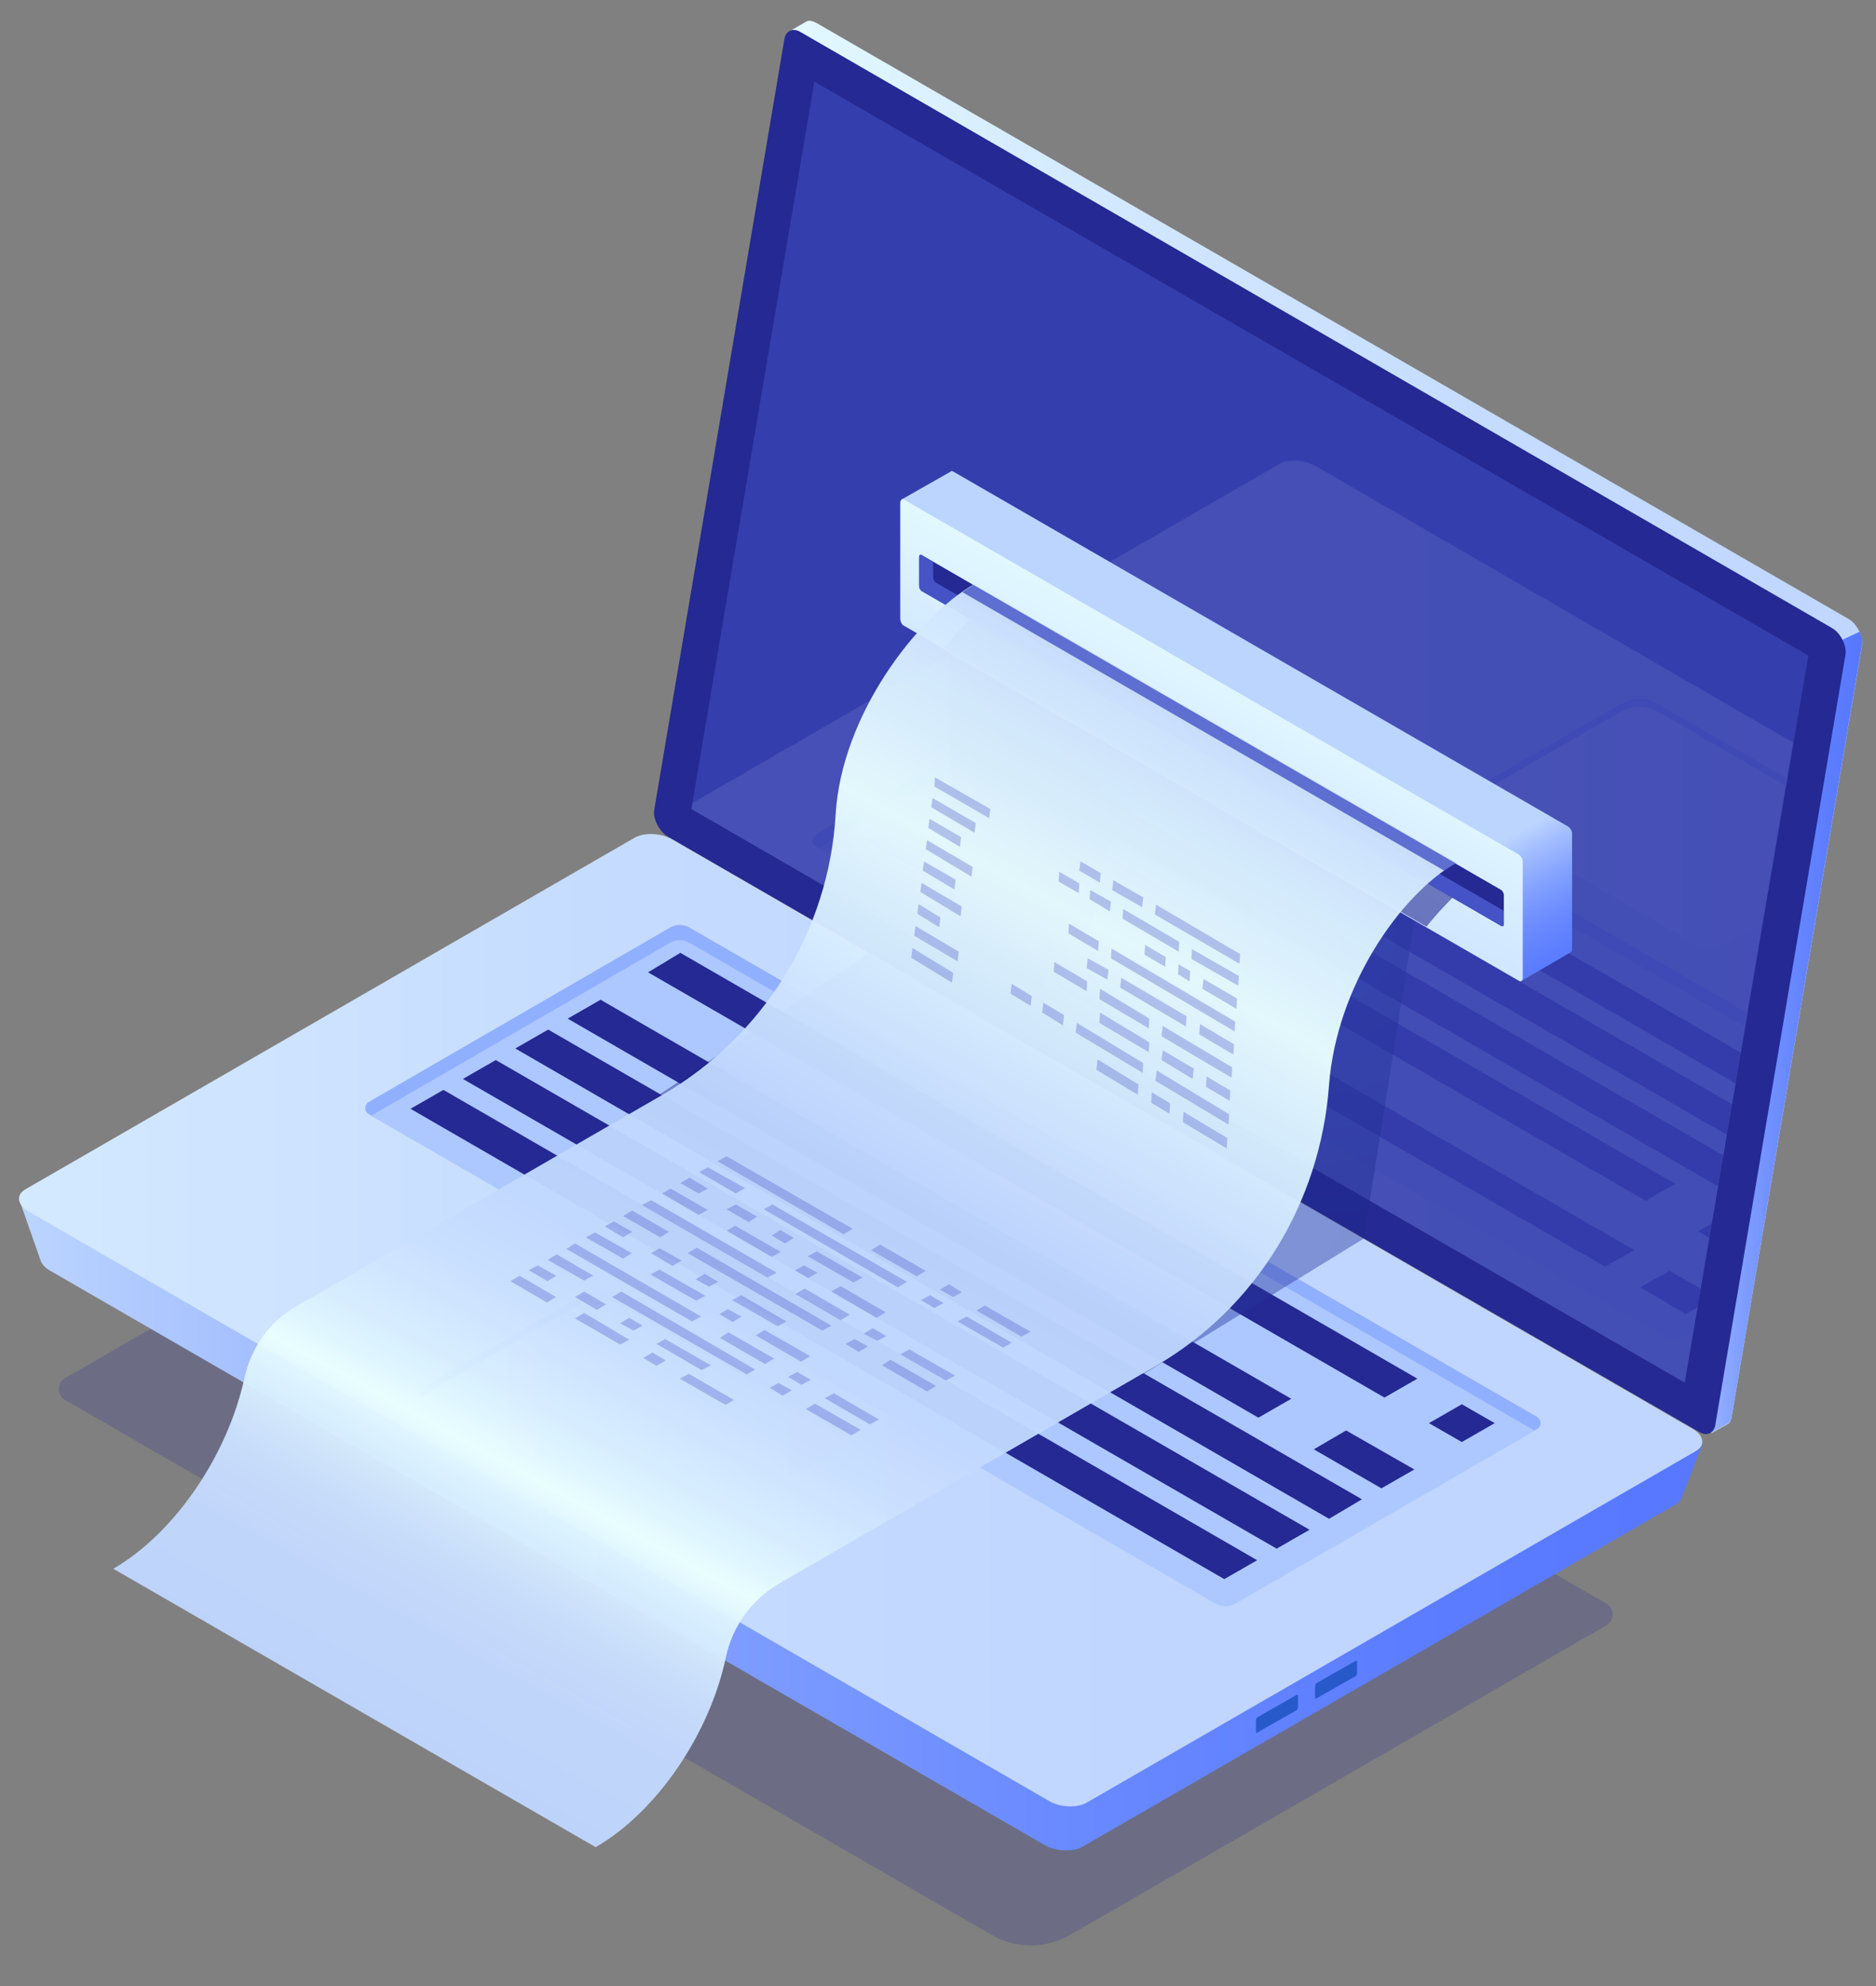
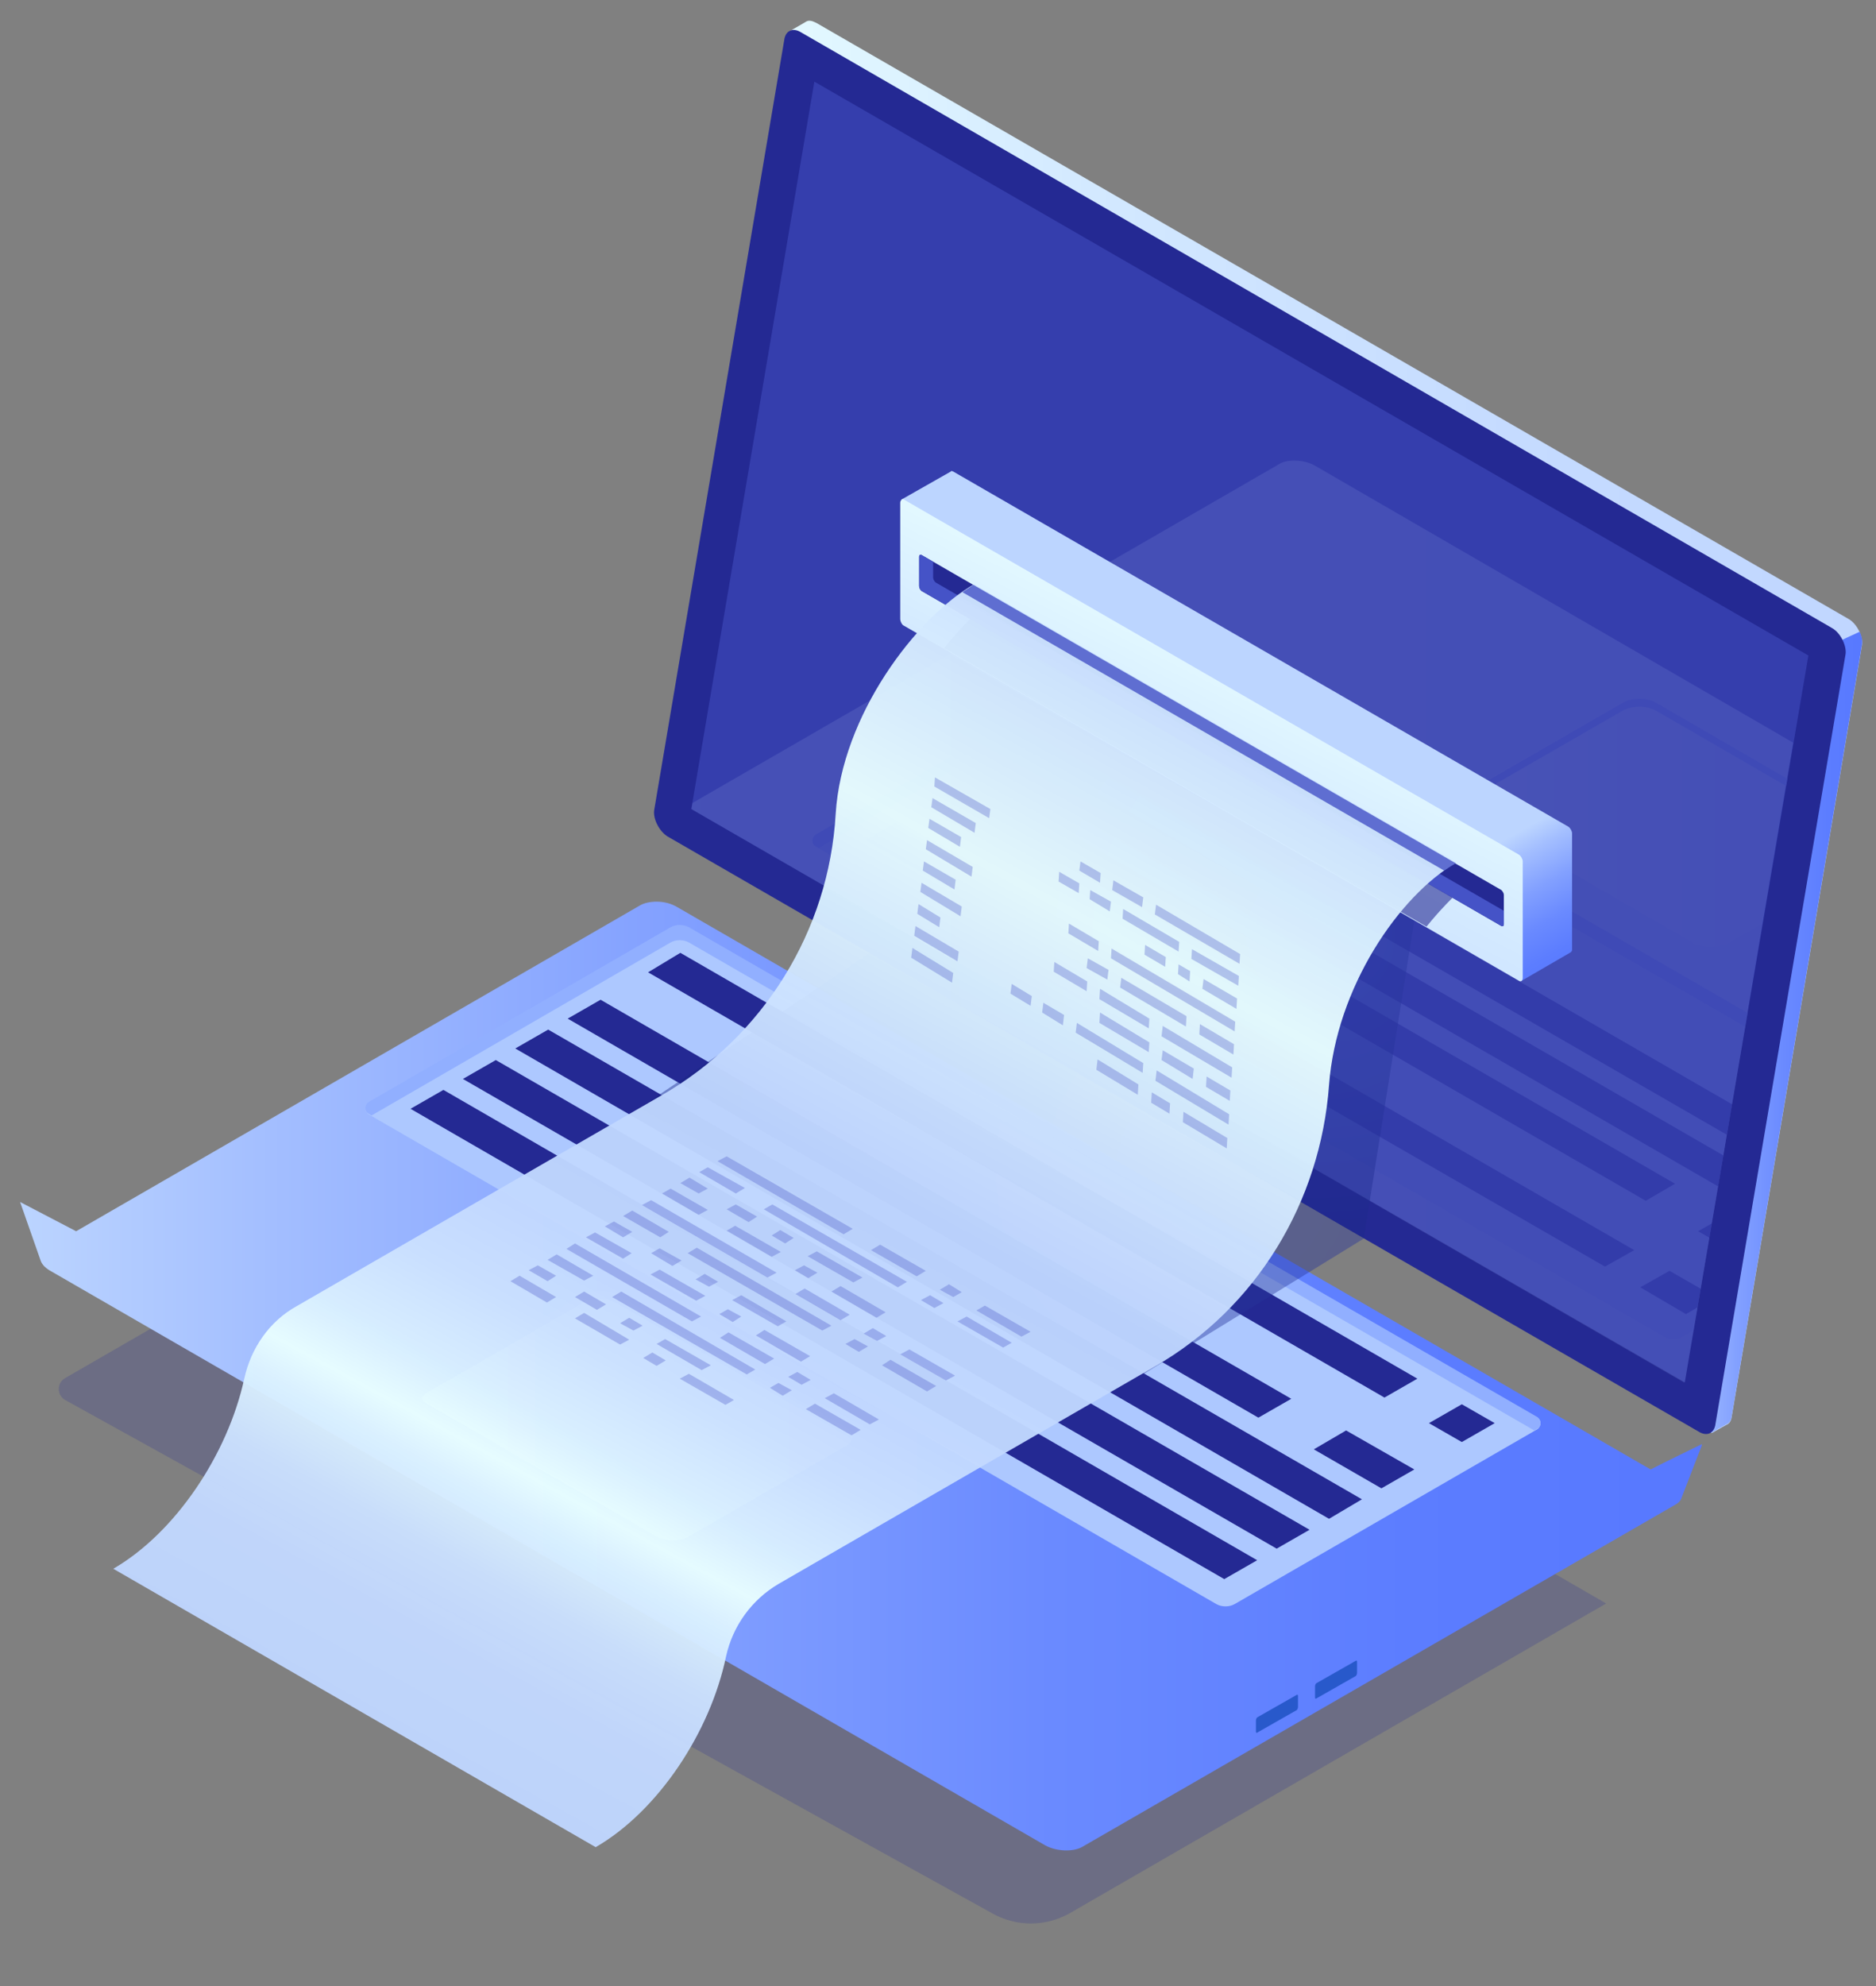
<svg xmlns="http://www.w3.org/2000/svg" xmlns:xlink="http://www.w3.org/1999/xlink" id="Camada_1" x="0px" y="0px" viewBox="0 0 308 326" style="enable-background:new 0 0 308 326;" xml:space="preserve">
  <rect x="0" y="0" width="308" height="326" fill="#808080" stroke="none" />
  <style type="text/css">	.st0{clip-path:url(#SVGID_1_);fill:url(#SVGID_2_);}	.st1{opacity:0.22;}	.st2{clip-path:url(#SVGID_4_);fill:#242993;}	.st3{clip-path:url(#SVGID_5_);fill:url(#SVGID_6_);}	.st4{fill:#242993;}	.st5{opacity:0.51;}	.st6{clip-path:url(#SVGID_7_);fill:#4553C7;}	.st7{clip-path:url(#SVGID_8_);fill:url(#SVGID_9_);}	.st8{clip-path:url(#SVGID_10_);fill:url(#SVGID_11_);}	.st9{fill:#2859CB;}	.st10{fill:#ADC8FF;}	.st11{fill:#91AFFF;}	.st12{clip-path:url(#SVGID_12_);fill:url(#SVGID_13_);}	.st13{opacity:0.11;}	.st14{clip-path:url(#SVGID_15_);}	.st15{clip-path:url(#SVGID_17_);fill:url(#SVGID_19_);}	.st16{clip-path:url(#SVGID_20_);fill:url(#SVGID_22_);}	.st17{clip-path:url(#SVGID_24_);fill:#91AFFF;}	.st18{clip-path:url(#SVGID_24_);fill:#ADC8FF;}	.st19{clip-path:url(#SVGID_24_);fill:#242993;}	.st20{opacity:0.42;}	.st21{clip-path:url(#SVGID_26_);}	.st22{clip-path:url(#SVGID_27_);fill:url(#SVGID_28_);}	.st23{clip-path:url(#SVGID_29_);}	.st24{clip-path:url(#SVGID_30_);fill:url(#SVGID_31_);}	.st25{clip-path:url(#SVGID_32_);fill:url(#SVGID_33_);}	.st26{clip-path:url(#SVGID_34_);fill:url(#SVGID_35_);}	.st27{opacity:0.6;}	.st28{clip-path:url(#SVGID_36_);fill:#242993;}	.st29{fill:#4553C7;}	.st30{opacity:0.96;}	.st31{clip-path:url(#SVGID_37_);}	.st32{clip-path:url(#SVGID_38_);fill:url(#SVGID_39_);}	.st33{opacity:0.8;}	.st34{clip-path:url(#SVGID_40_);fill:#4553C7;}	.st35{opacity:0.32;}	.st36{clip-path:url(#SVGID_41_);fill:#4553C7;}	.st37{clip-path:url(#SVGID_42_);fill:#4553C7;}</style>
  <g>
    <g>
      <defs>
        <path id="SVGID_50_" d="M132.1,3.7L132.1,3.7l-2.6,1.5l1.7,0.7l-21.2,125.7c-0.2,1.4,0.8,3.5,2.2,4.3L280.6,233l-0.1,0l0.4,2.3     l2.5-1.4h0c0.5-0.2,0.8-0.6,0.9-1.3l21.4-126.7c0.2-1.4-0.8-3.5-2.2-4.3L134.1,3.8c-0.4-0.2-0.8-0.4-1.2-0.4     C132.6,3.4,132.4,3.5,132.1,3.7" />
      </defs>
      <clipPath id="SVGID_1_">
        <use xlink:href="#SVGID_50_" style="overflow:visible;" />
      </clipPath>
      <linearGradient id="SVGID_2_" gradientUnits="userSpaceOnUse" x1="-454.015" y1="2863.433" x2="-453.015" y2="2863.433" gradientTransform="matrix(-195.577 0 0 -195.577 -88489.102 560140.438)">
        <stop offset="0" style="stop-color:#C0D6FF" />
        <stop offset="0.298" style="stop-color:#C5DBFF" />
        <stop offset="0.649" style="stop-color:#D3E9FF" />
        <stop offset="1" style="stop-color:#E9FFFF" />
      </linearGradient>
      <rect x="109.9" y="3.4" class="st0" width="196" height="231.8" />
    </g>
    <g class="st1">
      <g>
        <defs>
          <rect id="SVGID_3_" x="9.7" y="171.7" width="255.1" height="147.6" />
        </defs>
        <clipPath id="SVGID_4_">
          <use xlink:href="#SVGID_3_" style="overflow:visible;" />
        </clipPath>
-         <path class="st2" d="M105.2,171.7l158.5,91.5c1.4,0.8,1.4,2.8,0,3.6l-88,50.8c-4,2.3-8.9,2.3-12.9,0L10.7,229.8     c-1.4-0.8-1.4-2.8,0-3.6L105.2,171.7z" />
+         <path class="st2" d="M105.2,171.7l158.5,91.5l-88,50.8c-4,2.3-8.9,2.3-12.9,0L10.7,229.8     c-1.4-0.8-1.4-2.8,0-3.6L105.2,171.7z" />
      </g>
    </g>
    <g>
      <defs>
        <path id="SVGID_53_" d="M302.5,105L272.1,228l8.5,4.9l-0.1,0l0.4,2.3l2.5-1.4h0c0.5-0.2,0.8-0.6,0.9-1.3l21.4-126.7     c0.1-0.6,0-1.4-0.4-2.1L302.5,105z" />
      </defs>
      <clipPath id="SVGID_5_">
        <use xlink:href="#SVGID_53_" style="overflow:visible;" />
      </clipPath>
      <linearGradient id="SVGID_6_" gradientUnits="userSpaceOnUse" x1="-429.967" y1="2855.875" x2="-428.967" y2="2855.875" gradientTransform="matrix(-33.583 0 0 -33.583 -14133.71 96076.852)">
        <stop offset="0" style="stop-color:#5778FF" />
        <stop offset="0.178" style="stop-color:#5C7DFF" />
        <stop offset="0.388" style="stop-color:#6A8AFF" />
        <stop offset="0.613" style="stop-color:#82A0FF" />
        <stop offset="0.849" style="stop-color:#A3BEFF" />
        <stop offset="1" style="stop-color:#BCD5FF" />
      </linearGradient>
      <rect x="272.1" y="103.7" class="st3" width="33.7" height="131.5" />
    </g>
    <g>
      <path class="st4" d="M109.6,137.3l169.3,97.7c1.3,0.8,2.4,0.3,2.7-1L303,107.4c0.2-1.4-0.8-3.5-2.2-4.3L131.5,5.3    c-1.3-0.8-2.4-0.3-2.7,1L107.4,133C107.2,134.5,108.3,136.5,109.6,137.3" />
      <g class="st5">
        <g>
          <defs>
            <rect id="SVGID_58_" x="113.5" y="13.4" width="183.3" height="213.5" />
          </defs>
          <clipPath id="SVGID_7_">
            <use xlink:href="#SVGID_58_" style="overflow:visible;" />
          </clipPath>
          <polygon class="st6" points="133.7,13.4 296.9,107.6 276.6,226.9 113.5,132.8     " />
        </g>
      </g>
    </g>
    <g>
      <defs>
        <path id="SVGID_60_" d="M105.1,148.6l-92.6,53.5l-9.2-4.8l3.4,9.7l0,0c0.2,0.5,0.6,1,1.4,1.5l163.5,94.4c1.8,1,4.5,1.1,6,0.3     l97.6-56.3c0.5-0.3,0.8-0.7,0.9-1.1c0,0,0,0,0,0l3.4-8.8c0,0-7,3.4-8.5,4.2l-159.8-92.3c-1-0.6-2.2-0.9-3.4-0.9     C106.8,148,105.8,148.2,105.1,148.6" />
      </defs>
      <clipPath id="SVGID_8_">
        <use xlink:href="#SVGID_60_" style="overflow:visible;" />
      </clipPath>
      <linearGradient id="SVGID_9_" gradientUnits="userSpaceOnUse" x1="-455.47" y1="2863.89" x2="-454.47" y2="2863.89" gradientTransform="matrix(-276.218 0 0 -276.218 -125529.766 791284.938)">
        <stop offset="0" style="stop-color:#5778FF" />
        <stop offset="0.178" style="stop-color:#5C7DFF" />
        <stop offset="0.388" style="stop-color:#6A8AFF" />
        <stop offset="0.613" style="stop-color:#82A0FF" />
        <stop offset="0.849" style="stop-color:#A3BEFF" />
        <stop offset="1" style="stop-color:#BCD5FF" />
      </linearGradient>
      <rect x="3.2" y="148" class="st7" width="276.2" height="156" />
    </g>
    <g>
      <defs>
-         <path id="SVGID_63_" d="M104.2,137.5l-100,57.7c-1.6,0.9-1.4,2.5,0.4,3.6l167.6,96.8c1.8,1.1,4.6,1.2,6.2,0.3l100-57.7     c1.6-0.9,1.4-2.5-0.4-3.6l-167.6-96.8c-1-0.6-2.3-0.9-3.5-0.9C105.9,136.9,104.9,137.1,104.2,137.5" />
-       </defs>
+         </defs>
      <clipPath id="SVGID_10_">
        <use xlink:href="#SVGID_63_" style="overflow:visible;" />
      </clipPath>
      <linearGradient id="SVGID_11_" gradientUnits="userSpaceOnUse" x1="-455.472" y1="2863.891" x2="-454.472" y2="2863.891" gradientTransform="matrix(-276.365 0 0 -276.365 -125690.148 791697.5)">
        <stop offset="0" style="stop-color:#C0D6FF" />
        <stop offset="0.298" style="stop-color:#C5DBFF" />
        <stop offset="0.649" style="stop-color:#D3E9FF" />
        <stop offset="1" style="stop-color:#E9FFFF" />
      </linearGradient>
      <rect x="2.6" y="136.9" class="st8" width="277.4" height="159.9" />
    </g>
    <g>
      <path class="st9" d="M222.8,274.6v-1.8c0-0.2-0.1-0.3-0.2-0.2l-6.5,3.7c-0.1,0.1-0.2,0.3-0.2,0.5v1.8c0,0.2,0.1,0.3,0.2,0.2    l6.5-3.7C222.7,275,222.8,274.8,222.8,274.6" />
      <path class="st9" d="M213.1,280.2v-1.8c0-0.2-0.1-0.3-0.2-0.2l-6.5,3.7c-0.1,0.1-0.2,0.3-0.2,0.5v1.8c0,0.2,0.1,0.3,0.2,0.2    l6.5-3.7C213,280.6,213.1,280.4,213.1,280.2" />
      <path class="st10" d="M252.4,232.7l-139.3-80.4c-0.9-0.5-2.1-0.5-3,0L60.5,181c-0.7,0.4-0.7,1.4,0,1.9l139.2,80.4    c0.9,0.5,2.1,0.5,3,0l49.7-28.7C253.1,234.1,253.1,233.1,252.4,232.7" />
      <path class="st11" d="M252.4,234.5l-0.5,0.3l-138.8-80.1c-0.9-0.5-2.1-0.5-3,0L61,183.1l-0.5-0.3c-0.7-0.4-0.7-1.4,0-1.9    l49.6-28.7c0.9-0.5,2.1-0.5,3,0l139.3,80.4C253.1,233.1,253.1,234.1,252.4,234.5" />
      <polygon class="st4" points="106.4,159.6 227.3,229.4 232.7,226.3 111.7,156.4   " />
      <polygon class="st4" points="93.2,167.2 206.6,232.7 212,229.6 98.6,164.1   " />
      <polygon class="st4" points="84.6,172.1 218.2,249.3 223.6,246.1 90,169   " />
      <polygon class="st4" points="76,177.1 209.6,254.2 215,251.1 81.4,174   " />
      <polygon class="st4" points="67.4,182 201,259.2 206.4,256.1 72.8,178.9   " />
      <polygon class="st4" points="234.6,233.6 240,236.7 245.4,233.6 240,230.5   " />
      <polygon class="st4" points="215.7,237.9 226.8,244.3 232.2,241.2 221,234.8   " />
    </g>
    <g>
      <defs>
        <path id="SVGID_68_" d="M95.9,212.6l-25.7,14.8c-1.5,0.8-1.5,2.2,0,3.1l37.6,21.7c1.5,0.8,3.8,0.8,5.3,0l25.7-14.8     c1.5-0.8,1.5-2.2,0-3.1l-37.5-21.7c-0.7-0.4-1.7-0.6-2.7-0.6C97.6,211.9,96.6,212.1,95.9,212.6" />
      </defs>
      <clipPath id="SVGID_12_">
        <use xlink:href="#SVGID_68_" style="overflow:visible;" />
      </clipPath>
      <linearGradient id="SVGID_13_" gradientUnits="userSpaceOnUse" x1="-445.217" y1="2860.667" x2="-444.217" y2="2860.667" gradientTransform="matrix(-70.742 0 0 -70.742 -31355.633 202601.047)">
        <stop offset="0" style="stop-color:#C0D6FF" />
        <stop offset="0.298" style="stop-color:#C5DBFF" />
        <stop offset="0.649" style="stop-color:#D3E9FF" />
        <stop offset="1" style="stop-color:#E9FFFF" />
      </linearGradient>
      <rect x="68.7" y="211.9" class="st12" width="71.5" height="41.1" />
    </g>
    <g>
      <path class="st11" d="M138.7,235.5l-37.6-21.7c-1.5-0.8-3.8-0.8-5.3,0l-25.7,14.8c-0.5,0.3-0.7,0.6-0.9,0.9    c-0.4-0.7-0.1-1.6,0.9-2.2l25.7-14.8c1.5-0.8,3.8-0.8,5.3,0l37.6,21.7c1,0.6,1.3,1.4,0.9,2.2C139.5,236.1,139.2,235.8,138.7,235.5    " />
      <g class="st13">
        <g>
          <defs>
            <rect id="SVGID_73_" x="108.7" y="13.4" width="276.4" height="221.8" />
          </defs>
          <clipPath id="SVGID_15_">
            <use xlink:href="#SVGID_73_" style="overflow:visible;" />
          </clipPath>
          <g class="st14">
            <defs>
              <path id="SVGID_75_" d="M209.8,76.3l-96.1,55.5l-0.2,1l163.1,94.2l17.8-105.1L216,76.5c-1-0.6-2.3-0.9-3.5-0.9        C211.5,75.6,210.5,75.8,209.8,76.3" />
            </defs>
            <clipPath id="SVGID_17_">
              <use xlink:href="#SVGID_75_" style="overflow:visible;" />
            </clipPath>
            <linearGradient id="SVGID_19_" gradientUnits="userSpaceOnUse" x1="-455.472" y1="2863.906" x2="-454.472" y2="2863.906" gradientTransform="matrix(-276.365 0 0 -276.365 -125584.547 791636.188)">
              <stop offset="0" style="stop-color:#C0D6FF" />
              <stop offset="0.298" style="stop-color:#C5DBFF" />
              <stop offset="0.649" style="stop-color:#D3E9FF" />
              <stop offset="1" style="stop-color:#E9FFFF" />
            </linearGradient>
            <rect x="113.5" y="75.6" class="st15" width="180.9" height="151.3" />
          </g>
          <g class="st14">
            <defs>
              <path id="SVGID_78_" d="M266.4,115.3l-25.7,14.8c-1.5,0.8-1.5,2.2,0,3.1l37.5,21.7c1.5,0.8,3.8,0.8,5.3,0l5.8-3.3l4-23.7        l-21.7-12.5c-0.7-0.4-1.7-0.6-2.7-0.6S267.2,114.9,266.4,115.3" />
            </defs>
            <clipPath id="SVGID_20_">
              <use xlink:href="#SVGID_78_" style="overflow:visible;" />
            </clipPath>
            <linearGradient id="SVGID_22_" gradientUnits="userSpaceOnUse" x1="-445.217" y1="2860.667" x2="-444.217" y2="2860.667" gradientTransform="matrix(-70.742 0 0 -70.742 -31185.033 202503.688)">
              <stop offset="0" style="stop-color:#C0D6FF" />
              <stop offset="0.298" style="stop-color:#C5DBFF" />
              <stop offset="0.649" style="stop-color:#D3E9FF" />
              <stop offset="1" style="stop-color:#E9FFFF" />
            </linearGradient>
            <rect x="239.3" y="114.7" class="st16" width="54.1" height="41.1" />
          </g>
          <g class="st14">
            <defs>
              <polygon id="SVGID_81_" points="133.7,13.4 296.9,107.6 276.6,226.9 113.5,132.8       " />
            </defs>
            <clipPath id="SVGID_24_">
              <use xlink:href="#SVGID_81_" style="overflow:visible;" />
            </clipPath>
            <path class="st17" d="M309.3,138.3l-37.5-21.7c-1.5-0.8-3.8-0.8-5.3,0l-25.7,14.8c-0.5,0.3-0.7,0.6-0.9,0.9       c-0.4-0.7-0.1-1.6,0.9-2.2l25.7-14.8c1.5-0.8,3.8-0.8,5.3,0l37.5,21.7c1,0.6,1.3,1.4,0.9,2.2       C310.1,138.8,309.8,138.5,309.3,138.3" />
            <path class="st18" d="M325.8,188.8l-139.3-80.4c-0.9-0.5-2.1-0.5-3,0L134,137.1c-0.7,0.4-0.7,1.4,0,1.9l139.2,80.4       c0.9,0.5,2.1,0.5,3,0l49.7-28.7C326.5,190.2,326.5,189.2,325.8,188.8" />
            <path class="st17" d="M325.8,190.6l-0.5,0.3l-138.8-80.1c-0.9-0.5-2.1-0.5-3,0l-49.1,28.4l-0.5-0.3c-0.7-0.4-0.7-1.4,0-1.9       l49.6-28.7c0.9-0.5,2.1-0.5,3,0l139.3,80.4C326.5,189.2,326.5,190.2,325.8,190.6" />
            <polygon class="st19" points="146.9,135.1 268.3,205.2 263.5,207.9 142.1,137.9      " />
            <polygon class="st19" points="159.7,127.7 275,194.3 270.2,197.1 154.9,130.5      " />
            <polygon class="st19" points="283.7,199.3 294.4,205.5 289.6,208.3 278.8,202.1      " />
            <polygon class="st19" points="274.1,208.6 281.6,212.9 276.8,215.7 269.3,211.3      " />
            <polygon class="st19" points="167.7,123.1 302.4,200.9 297.6,203.7 162.9,125.9      " />
            <polygon class="st19" points="175.7,118.5 310.4,196.3 305.6,199 170.9,121.3      " />
-             <polygon class="st19" points="183.8,113.9 318.4,191.6 313.6,194.4 179,116.6      " />
          </g>
        </g>
      </g>
      <g class="st20">
        <g>
          <defs>
            <rect id="SVGID_83_" x="104.5" y="156.5" width="119.5" height="69.1" />
          </defs>
          <clipPath id="SVGID_26_">
            <use xlink:href="#SVGID_83_" style="overflow:visible;" />
          </clipPath>
          <g class="st21">
            <defs>
              <polygon id="SVGID_85_" points="187.8,225.5 223.9,203.3 142.8,156.4 104.5,182.2       " />
            </defs>
            <clipPath id="SVGID_27_">
              <use xlink:href="#SVGID_85_" style="overflow:visible;" />
            </clipPath>
            <radialGradient id="SVGID_28_" cx="-446.694" cy="2861.132" r="1" gradientTransform="matrix(-79.228 0 0 -79.228 -35191.824 226873.484)" gradientUnits="userSpaceOnUse">
              <stop offset="0" style="stop-color:#2B3AA5" />
              <stop offset="1" style="stop-color:#182484" />
            </radialGradient>
            <rect x="104.5" y="156.4" class="st22" width="119.5" height="69.1" />
          </g>
        </g>
      </g>
      <g class="st20">
        <g>
          <defs>
            <rect id="SVGID_88_" x="156" y="107.4" width="76.2" height="95.9" />
          </defs>
          <clipPath id="SVGID_29_">
            <use xlink:href="#SVGID_88_" style="overflow:visible;" />
          </clipPath>
          <g class="st23">
            <defs>
              <polygon id="SVGID_90_" points="223.9,203.3 232.2,151.1 156,107.4 156,164       " />
            </defs>
            <clipPath id="SVGID_30_">
              <use xlink:href="#SVGID_90_" style="overflow:visible;" />
            </clipPath>
            <radialGradient id="SVGID_31_" cx="-442.923" cy="2859.947" r="1" gradientTransform="matrix(-60.645 0 0 -60.645 -26644.539 173595.312)" gradientUnits="userSpaceOnUse">
              <stop offset="0" style="stop-color:#2B3AA5" />
              <stop offset="1" style="stop-color:#182484" />
            </radialGradient>
            <rect x="156" y="107.4" class="st24" width="76.2" height="95.9" />
          </g>
        </g>
      </g>
    </g>
    <g>
      <defs>
        <path id="SVGID_93_" d="M156.1,77.4L156.1,77.4l-8.1,4.6l7.9,8.4v6.5c0,0.4,0.3,1,0.6,1.1l93.2,53.8l0.1,9.2l8.1-4.7c0,0,0,0,0,0     l0,0l0,0c0.1-0.1,0.2-0.2,0.2-0.4v-19.1c0-0.4-0.3-0.9-0.6-1.1l-101-58.3c-0.1,0-0.2-0.1-0.2-0.1     C156.2,77.3,156.2,77.3,156.1,77.4" />
      </defs>
      <clipPath id="SVGID_32_">
        <use xlink:href="#SVGID_93_" style="overflow:visible;" />
      </clipPath>
      <linearGradient id="SVGID_33_" gradientUnits="userSpaceOnUse" x1="-457.132" y1="2855.86" x2="-456.132" y2="2855.86" gradientTransform="matrix(-53.421 -96.192 96.192 -53.421 -298897.844 108765.359)">
        <stop offset="0" style="stop-color:#5778FF" />
        <stop offset="3.979183e-02" style="stop-color:#5C7DFF" />
        <stop offset="8.669905e-02" style="stop-color:#6A8AFF" />
        <stop offset="0.137" style="stop-color:#82A0FF" />
        <stop offset="0.19" style="stop-color:#A3BEFF" />
        <stop offset="0.224" style="stop-color:#BCD5FF" />
        <stop offset="1" style="stop-color:#BCD5FF" />
      </linearGradient>
      <polygon class="st25" points="293.6,141.3 232.2,30.6 112.5,97.1 174,207.7   " />
    </g>
    <g>
      <defs>
        <path id="SVGID_96_" d="M147.8,82.5v19.1c0,0.4,0.3,1,0.6,1.1l101,58.3c0.3,0.2,0.6,0,0.6-0.5v-19.1c0-0.4-0.3-0.9-0.6-1.1     L148.4,82c-0.1,0-0.2-0.1-0.2-0.1C148,82,147.8,82.2,147.8,82.5" />
      </defs>
      <clipPath id="SVGID_34_">
        <use xlink:href="#SVGID_96_" style="overflow:visible;" />
      </clipPath>
      <linearGradient id="SVGID_35_" gradientUnits="userSpaceOnUse" x1="-468.181" y1="2855.67" x2="-467.181" y2="2855.67" gradientTransform="matrix(35.557 -69.51 69.51 35.557 -181678.469 -133909.625)">
        <stop offset="0" style="stop-color:#C0D6FF" />
        <stop offset="0.298" style="stop-color:#C5DBFF" />
        <stop offset="0.649" style="stop-color:#D3E9FF" />
        <stop offset="1" style="stop-color:#E9FFFF" />
      </linearGradient>
      <polygon class="st26" points="228.8,202.6 282.1,98.4 169,40.6 115.7,144.8   " />
    </g>
    <g class="st27">
      <g>
        <defs>
          <rect id="SVGID_14_" x="154.9" y="98.8" width="86" height="53.3" />
        </defs>
        <clipPath id="SVGID_36_">
          <use xlink:href="#SVGID_14_" style="overflow:visible;" />
        </clipPath>
        <path class="st28" d="M162.4,98.8l78.6,46.2c-2.4,2.1-4.7,4.5-6.8,7.1l-79.2-45.7C157.2,103.6,159.7,101,162.4,98.8" />
      </g>
    </g>
    <path class="st4" d="M151.3,97l95.2,55c0.2,0.1,0.4,0,0.4-0.3v-4.8c0-0.3-0.2-0.6-0.4-0.8l-95.2-55c-0.2-0.1-0.4,0-0.4,0.3v4.8   C150.9,96.5,151.1,96.8,151.3,97" />
    <path class="st29" d="M151.3,91.1l1.9,1.1v2.6c0,0.3,0.2,0.6,0.4,0.8l93.3,53.9v2.2c0,0.3-0.2,0.4-0.4,0.3l-95.2-55   c-0.2-0.1-0.4-0.5-0.4-0.8v-4.8C150.9,91.1,151.1,91,151.3,91.1" />
    <g class="st30">
      <g>
        <defs>
          <rect id="SVGID_16_" x="18.6" y="96" width="220.4" height="207.2" />
        </defs>
        <clipPath id="SVGID_37_">
          <use xlink:href="#SVGID_16_" style="overflow:visible;" />
        </clipPath>
        <g class="st31">
          <defs>
            <path id="SVGID_18_" d="M97.8,303.2l-79.2-45.7c10.2-5.9,18.8-18.8,21.5-31.2c1.1-5,4.1-9.4,8.6-11.9l59.9-34.6       c16.7-9.6,27.5-27,28.6-46.2c1-16.2,13.2-32.2,22.7-37.7l79.2,45.7c-9.4,5.4-19.7,20.5-20.9,36.5       c-1.4,19.2-11.9,36.6-28.6,46.2l-61.8,35.7c-4.4,2.6-7.5,6.9-8.6,11.9C116.6,284.4,108,297.3,97.8,303.2" />
          </defs>
          <clipPath id="SVGID_38_">
            <use xlink:href="#SVGID_18_" style="overflow:visible;" />
          </clipPath>
          <linearGradient id="SVGID_39_" gradientUnits="userSpaceOnUse" x1="-462.245" y1="2861.95" x2="-461.245" y2="2861.95" gradientTransform="matrix(113.008 -200.24 200.24 113.008 -520764.625 -415686.125)">
            <stop offset="0" style="stop-color:#C0D6FF" />
            <stop offset="7.816909e-02" style="stop-color:#C3D9FF" />
            <stop offset="0.134" style="stop-color:#CCE2FF" />
            <stop offset="0.183" style="stop-color:#DCF2FF" />
            <stop offset="0.212" style="stop-color:#E9FFFF" />
            <stop offset="0.256" style="stop-color:#D8EEFF" />
            <stop offset="0.315" style="stop-color:#CBE1FF" />
            <stop offset="0.387" style="stop-color:#C2D8FF" />
            <stop offset="0.514" style="stop-color:#C0D6FF" />
            <stop offset="0.624" style="stop-color:#D0E6FF" />
            <stop offset="0.755" style="stop-color:#E9FFFF" />
            <stop offset="1" style="stop-color:#C0D6FF" />
          </linearGradient>
          <polygon class="st32" points="185.8,397.6 327.7,146.1 71.9,1.7 -70.1,253.2     " />
        </g>
      </g>
    </g>
    <g class="st33">
      <g>
        <defs>
          <rect id="SVGID_21_" x="158" y="96" width="81.1" height="46.9" />
        </defs>
        <clipPath id="SVGID_40_">
          <use xlink:href="#SVGID_21_" style="overflow:visible;" />
        </clipPath>
        <path class="st34" d="M159.8,96l79.2,45.7c-0.6,0.4-1.3,0.8-1.9,1.2l0,0L158,97.2C158.6,96.8,159.2,96.4,159.8,96" />
      </g>
    </g>
    <g class="st35">
      <g>
        <defs>
          <rect id="SVGID_23_" x="149.6" y="127.6" width="54" height="60.9" />
        </defs>
        <clipPath id="SVGID_41_">
          <use xlink:href="#SVGID_23_" style="overflow:visible;" />
        </clipPath>
        <polygon class="st36" points="189.6,150.1 203.5,158.2 203.6,156.6 189.8,148.5    " />
        <polygon class="st36" points="182.6,146.1 187.5,148.9 187.7,147.3 182.8,144.5    " />
        <polygon class="st36" points="177.2,142.9 180.6,144.9 180.7,143.3 177.4,141.4    " />
        <polygon class="st36" points="195.6,157.4 203.3,161.8 203.4,160.2 195.7,155.8    " />
        <polygon class="st36" points="184.3,150.8 193.5,156.2 193.6,154.6 184.4,149.2    " />
        <polygon class="st36" points="178.9,147.6 182.2,149.6 182.4,148 179,146.1    " />
        <polygon class="st36" points="173.8,144.7 177.1,146.6 177.2,145 173.9,143.1    " />
        <polygon class="st36" points="197.4,162.3 203,165.6 203.1,163.9 197.6,160.7    " />
        <polygon class="st36" points="193.4,159.9 195.3,161.1 195.4,159.4 193.5,158.3    " />
        <polygon class="st36" points="187.9,156.7 191.3,158.7 191.4,157.1 188,155.1    " />
        <polygon class="st36" points="182.4,157.3 202.7,169.3 202.8,167.7 182.5,155.7    " />
        <polygon class="st36" points="175.4,153.2 180.3,156.1 180.4,154.5 175.5,151.6    " />
        <polygon class="st36" points="196.9,169.8 202.5,173.1 202.6,171.4 197,168.1    " />
        <polygon class="st36" points="183.9,162.1 194.7,168.5 194.8,166.8 184.1,160.5    " />
        <polygon class="st36" points="178.4,158.9 181.8,160.8 182,159.2 178.6,157.3    " />
        <polygon class="st36" points="190.7,170.1 202.2,176.9 202.3,175.2 190.9,168.4    " />
        <polygon class="st36" points="180.5,164 188.6,168.8 188.7,167.2 180.6,162.3    " />
        <polygon class="st36" points="173,159.5 178.4,162.7 178.5,161.1 173.1,157.9    " />
        <polygon class="st36" points="198,178.4 201.9,180.7 202,179 198.1,176.7    " />
        <polygon class="st36" points="190.7,174 195.8,177.1 196,175.4 190.9,172.4    " />
        <polygon class="st36" points="180.5,167.9 188.6,172.7 188.7,171.1 180.6,166.2    " />
        <polygon class="st36" points="189.7,177.4 201.7,184.6 201.8,182.9 189.9,175.7    " />
        <polygon class="st36" points="176.6,169.5 187.6,176.1 187.7,174.5 176.8,167.9    " />
        <polygon class="st36" points="171.1,166.2 174.5,168.3 174.7,166.6 171.3,164.6    " />
        <polygon class="st36" points="165.9,163.1 169.2,165.1 169.4,163.5 166.1,161.5    " />
        <polygon class="st36" points="194.2,184.2 201.4,188.5 201.5,186.8 194.3,182.5    " />
        <polygon class="st36" points="162.4,134.3 153.4,129.1 153.5,127.6 162.6,132.8    " />
        <polygon class="st36" points="160,136.7 152.9,132.5 153.1,131 160.2,135.1    " />
        <polygon class="st36" points="157.6,139 152.4,135.9 152.6,134.4 157.8,137.4    " />
        <polygon class="st36" points="159.5,143.9 152,139.4 152.2,137.9 159.7,142.3    " />
        <polygon class="st36" points="156.7,146 151.5,142.9 151.7,141.4 156.9,144.4    " />
        <polygon class="st36" points="157.7,150.4 151.1,146.4 151.3,144.9 157.9,148.8    " />
        <polygon class="st36" points="154.2,152.2 150.6,150 150.8,148.4 154.4,150.6    " />
        <polygon class="st36" points="157.2,157.8 150.1,153.6 150.3,152 157.4,156.2    " />
        <polygon class="st36" points="156.3,161.3 149.6,157.2 149.8,155.6 156.5,159.7    " />
        <polygon class="st36" points="189,181 192,182.8 192.1,181.1 189.1,179.3    " />
        <polygon class="st36" points="180,175.6 186.8,179.7 186.9,178 180.2,173.9    " />
      </g>
    </g>
    <g class="st35">
      <g>
        <defs>
          <rect id="SVGID_25_" x="83.8" y="189.8" width="85.4" height="45.8" />
        </defs>
        <clipPath id="SVGID_42_">
          <use xlink:href="#SVGID_25_" style="overflow:visible;" />
        </clipPath>
        <polygon class="st37" points="138.5,202.6 117.8,190.6 119.3,189.8 140,201.7    " />
        <polygon class="st37" points="150.5,209.5 143,205.2 144.5,204.3 152,208.6    " />
        <polygon class="st37" points="156.5,212.9 154.3,211.7 155.8,210.8 157.9,212.1    " />
        <polygon class="st37" points="167.7,219.4 160.3,215.1 161.7,214.3 169.2,218.6    " />
        <polygon class="st37" points="120.8,195.9 114.8,192.4 116.2,191.6 122.3,195    " />
        <polygon class="st37" points="147.4,211.3 125.4,198.5 126.8,197.7 148.9,210.4    " />
        <polygon class="st37" points="153.4,214.7 151.2,213.4 152.7,212.6 154.9,213.9    " />
        <polygon class="st37" points="164.7,221.2 157.2,216.9 158.7,216.1 166.1,220.4    " />
        <polygon class="st37" points="114.7,195.9 111.7,194.2 113.2,193.3 116.2,195.1    " />
        <polygon class="st37" points="122.9,200.6 119.3,198.5 120.8,197.7 124.3,199.7    " />
        <polygon class="st37" points="128.9,204.1 126.7,202.8 128.1,201.9 130.3,203.2    " />
        <polygon class="st37" points="140.1,210.5 132.6,206.2 134.1,205.4 141.6,209.7    " />
        <polygon class="st37" points="114.7,199.4 108.7,195.9 110.1,195.1 116.2,198.6    " />
        <polygon class="st37" points="126.7,206.3 119.3,202 120.7,201.2 128.2,205.5    " />
        <polygon class="st37" points="132.7,209.8 130.5,208.5 132,207.7 134.2,208.9    " />
        <polygon class="st37" points="143.9,216.3 136.5,212 138,211.1 145.4,215.4    " />
        <polygon class="st37" points="126,209.7 105.4,197.8 106.9,197 127.5,208.9    " />
        <polygon class="st37" points="138,216.7 130.6,212.4 132.1,211.5 139.5,215.8    " />
        <polygon class="st37" points="144,220.1 141.8,218.9 143.3,218 145.5,219.3    " />
        <polygon class="st37" points="155.3,226.6 147.8,222.3 149.3,221.5 156.8,225.8    " />
        <polygon class="st37" points="108.4,203.1 102.3,199.6 103.8,198.7 109.8,202.2    " />
        <polygon class="st37" points="135,218.4 112.9,205.7 114.4,204.8 136.5,217.6    " />
        <polygon class="st37" points="141,221.9 138.8,220.6 140.3,219.8 142.5,221    " />
        <polygon class="st37" points="152.2,228.4 144.8,224.1 146.2,223.2 153.7,227.5    " />
        <polygon class="st37" points="102.3,203.1 99.3,201.3 100.8,200.5 103.8,202.2    " />
        <polygon class="st37" points="110.4,207.8 106.9,205.7 108.3,204.9 111.9,206.9    " />
        <polygon class="st37" points="116.4,211.2 114.2,210 115.7,209.1 117.9,210.4    " />
        <polygon class="st37" points="127.7,217.7 120.2,213.4 121.7,212.6 129.1,216.9    " />
        <polygon class="st37" points="102.3,206.6 96.2,203.1 97.7,202.3 103.7,205.7    " />
        <polygon class="st37" points="114.3,213.5 106.8,209.2 108.3,208.4 115.8,212.7    " />
        <polygon class="st37" points="120.3,217 118.1,215.7 119.5,214.9 121.7,216.1    " />
        <polygon class="st37" points="131.5,223.5 124.1,219.2 125.5,218.3 133,222.6    " />
        <polygon class="st37" points="113.6,216.9 93,205 94.4,204.1 115.1,216.1    " />
        <polygon class="st37" points="125.6,223.9 118.2,219.6 119.6,218.7 127.1,223    " />
        <polygon class="st37" points="131.6,227.3 129.4,226 130.9,225.2 133.1,226.5    " />
        <polygon class="st37" points="142.8,233.8 135.4,229.5 136.9,228.7 144.3,233    " />
        <polygon class="st37" points="95.9,210.2 89.9,206.8 91.4,205.9 97.4,209.4    " />
        <polygon class="st37" points="122.6,225.6 100.5,212.9 102,212 124,224.8    " />
        <polygon class="st37" points="128.5,229.1 126.4,227.8 127.8,227 130,228.2    " />
        <polygon class="st37" points="139.8,235.6 132.3,231.3 133.8,230.4 141.3,234.7    " />
        <polygon class="st37" points="89.9,210.3 86.8,208.5 88.3,207.7 91.3,209.4    " />
        <polygon class="st37" points="98,215 94.4,212.9 95.9,212 99.5,214.1    " />
        <polygon class="st37" points="104,218.4 101.8,217.2 103.3,216.3 105.5,217.6    " />
        <polygon class="st37" points="115.2,224.9 107.8,220.6 109.2,219.8 116.7,224.1    " />
        <polygon class="st37" points="89.8,213.8 83.8,210.3 85.3,209.4 91.3,212.9    " />
        <polygon class="st37" points="101.8,220.7 94.4,216.4 95.9,215.5 103.3,219.9    " />
        <polygon class="st37" points="107.8,224.2 105.6,222.9 107.1,222 109.3,223.3    " />
        <polygon class="st37" points="119.1,230.6 111.6,226.3 113.1,225.5 120.5,229.8    " />
      </g>
    </g>
  </g>
</svg>